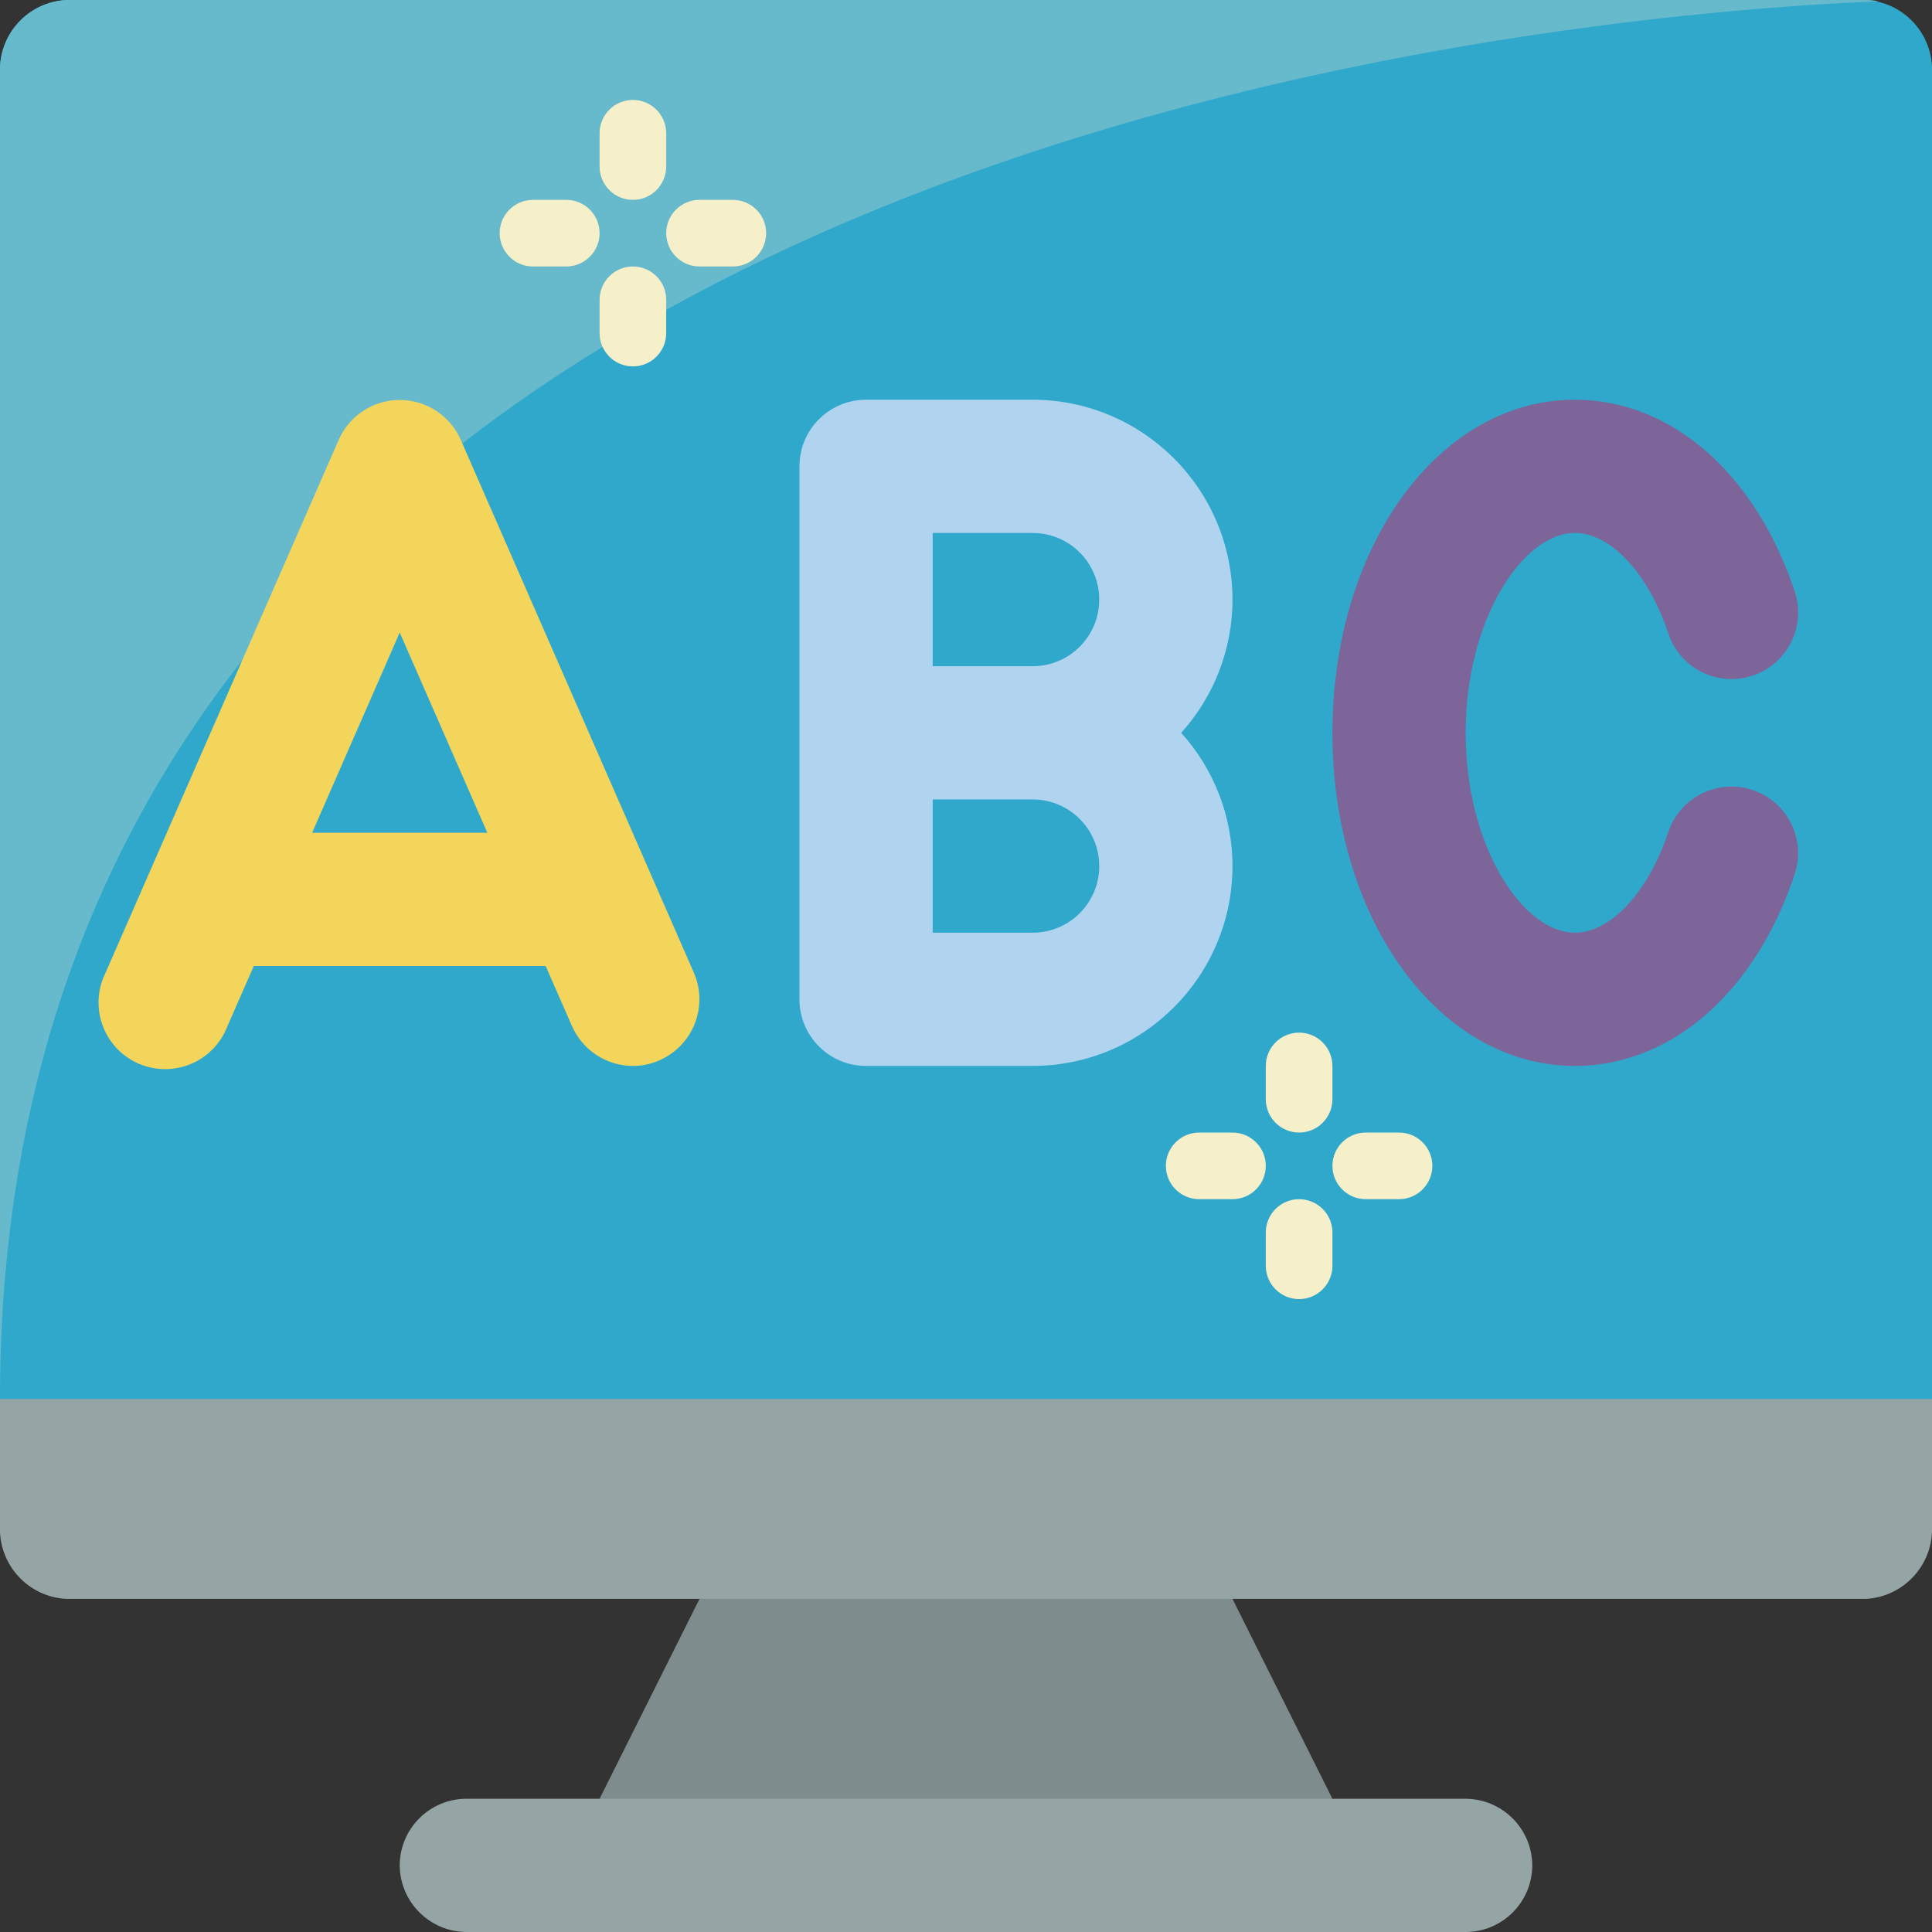
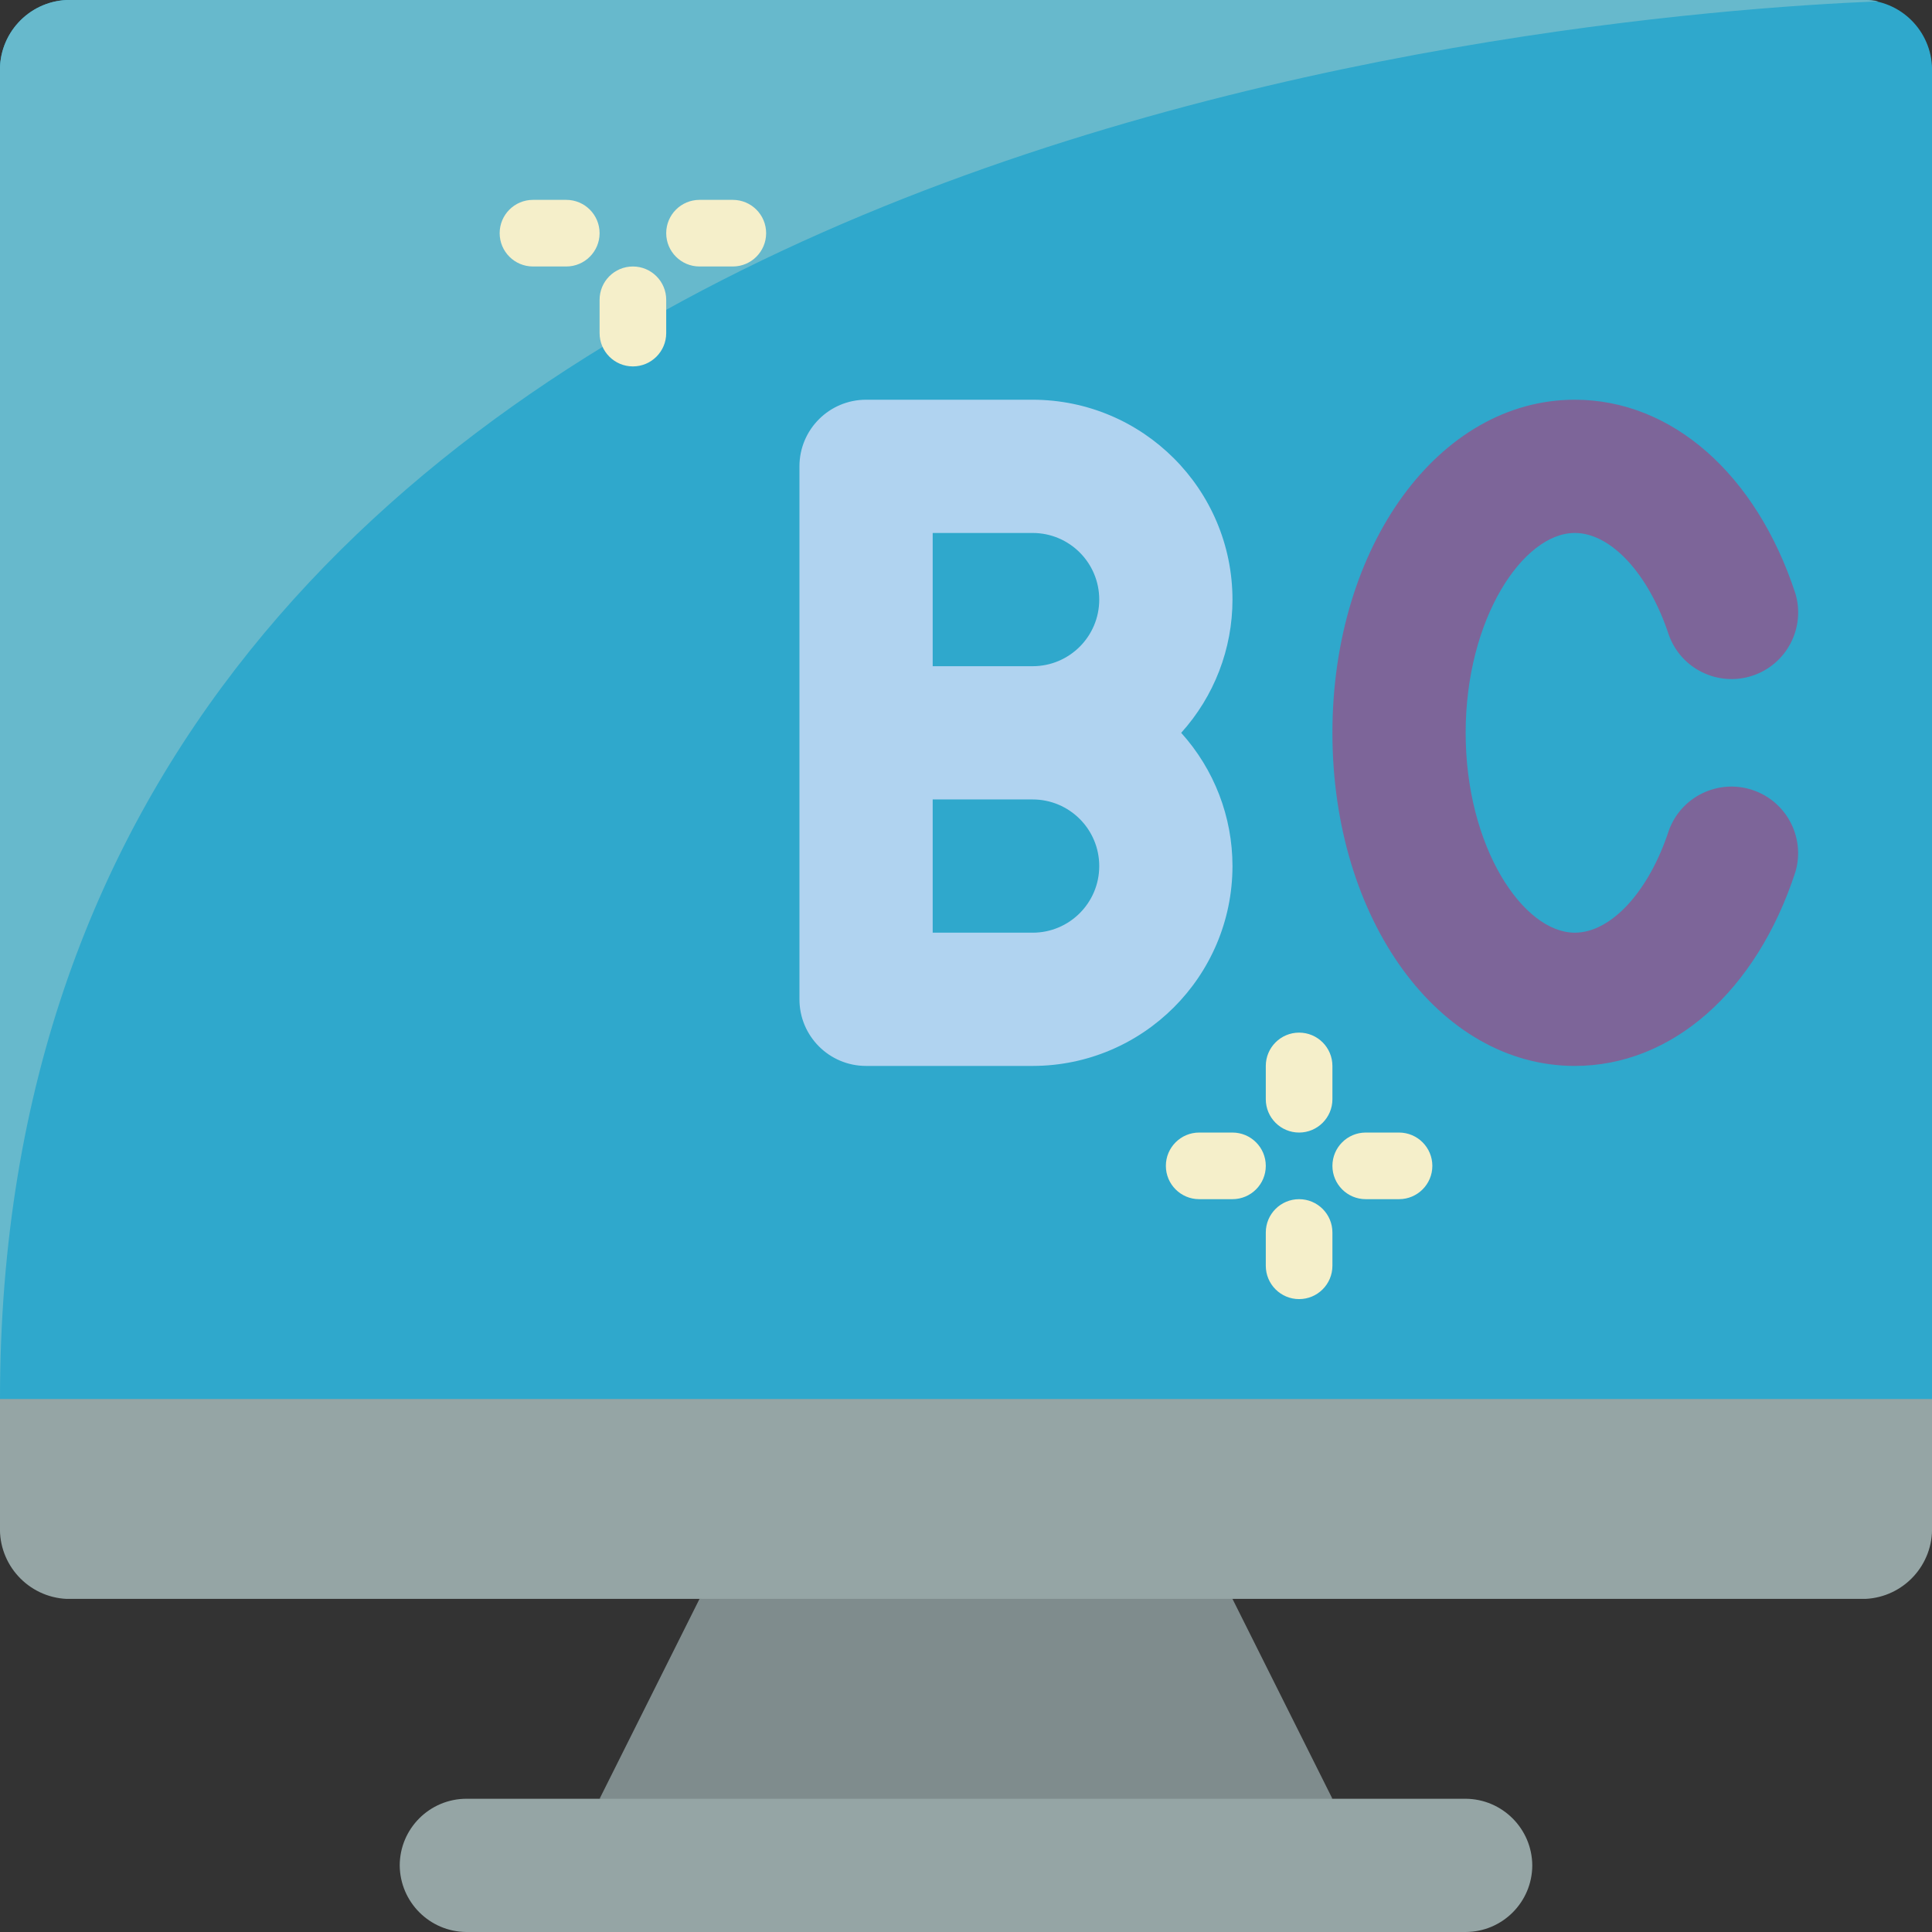
<svg xmlns="http://www.w3.org/2000/svg" height="512" viewBox="0 0 58 58" width="512">
  <rect x="0" y="0" width="58" height="58" fill="#333333" stroke="none" />
  <g id="Page-1" fill="none" fill-rule="evenodd">
    <g id="001---Alphbet" fill-rule="nonzero" transform="translate(-1)">
      <path id="Shape" d="m59 2.18v41.82h-58v-41.82c-.045-1.153.848-2.126 2-2.18h54c1.152.054 2.045 1.027 2 2.18z" fill="#2fa8cc" />
      <path id="Shape" d="m57.39.04c-9.36.38-56.39 4.14-56.39 41.96v-39.82c-.045-1.153.848-2.126 2-2.18h54c.131-.002.262.011.39.04z" fill="#67b9cc" />
      <path id="Shape" d="m38 18c-.003-3.312-2.688-5.997-6-6h-5c-1.105 0-2 .895-2 2v16c0 1.105.895 2 2 2h5c3.312-.003 5.997-2.688 6-6-0-1.478-.549-2.903-1.54-4 .991-1.097 1.54-2.522 1.54-4zm-9-2h3c1.105 0 2 .895 2 2s-.895 2-2 2h-3zm5 10c0 1.105-.895 2-2 2h-3v-4h3c1.105 0 2 .895 2 2z" fill="#b0d3f0" />
-       <path id="Shape" d="m21.83 29.2-7-16c-.32-.725-1.037-1.193-1.83-1.193s-1.51.468-1.83 1.193l-7 16c-.332.661-.271 1.451.157 2.055.428.603 1.154.921 1.888.825.734-.095 1.355-.587 1.615-1.28l.79-1.8h8.76l.79 1.8c.318.728 1.036 1.199 1.83 1.2.276.002.549-.056.8-.17 1.009-.443 1.47-1.619 1.03-2.63zm-11.46-4.2 2.63-6.01 2.63 6.01z" fill="#f3d55b" />
      <path id="Shape" d="m48.276 32c-4.076 0-7.276-4.393-7.276-10s3.2-10 7.276-10c2.912 0 5.451 2.231 6.625 5.823.304 1.037-.27 2.128-1.297 2.464-1.027.336-2.136-.205-2.503-1.221-.601-1.834-1.736-3.066-2.825-3.066-1.547 0-3.276 2.566-3.276 6s1.729 6 3.276 6c1.089 0 2.224-1.232 2.823-3.066.367-1.016 1.476-1.557 2.503-1.221 1.027.336 1.602 1.427 1.297 2.464-1.172 3.592-3.711 5.823-6.623 5.823z" fill="#7d6599" />
      <g fill="#f5efca">
-         <path id="Shape" d="m20 6c-.552 0-1-.448-1-1v-1c0-.552.448-1 1-1s1 .448 1 1v1c0 .552-.448 1-1 1z" />
        <path id="Shape" d="m20 11c-.552 0-1-.448-1-1v-1c0-.552.448-1 1-1s1 .448 1 1v1c0 .552-.448 1-1 1z" />
        <path id="Shape" d="m18 8h-1c-.552 0-1-.448-1-1s.448-1 1-1h1c.552 0 1 .448 1 1s-.448 1-1 1z" />
        <path id="Shape" d="m23 8h-1c-.552 0-1-.448-1-1s.448-1 1-1h1c.552 0 1 .448 1 1s-.448 1-1 1z" />
        <path id="Shape" d="m40 34c-.552 0-1-.448-1-1v-1c0-.552.448-1 1-1s1 .448 1 1v1c0 .552-.448 1-1 1z" />
        <path id="Shape" d="m40 39c-.552 0-1-.448-1-1v-1c0-.552.448-1 1-1s1 .448 1 1v1c0 .552-.448 1-1 1z" />
        <path id="Shape" d="m38 36h-1c-.552 0-1-.448-1-1s.448-1 1-1h1c.552 0 1 .448 1 1s-.448 1-1 1z" />
        <path id="Shape" d="m43 36h-1c-.552 0-1-.448-1-1s.448-1 1-1h1c.552 0 1 .448 1 1s-.448 1-1 1z" />
      </g>
      <path id="Shape" d="m41 54-11 2-11-2 3-6 8-2 8 2z" fill="#7f8c8d" />
      <path id="Shape" d="m59 42v3.82c.045 1.153-.848 2.126-2 2.18h-54c-1.152-.054-2.045-1.027-2-2.18v-3.82z" fill="#95a5a5" />
      <path id="Shape" d="m47 56c-.003 1.103-.897 1.997-2 2h-30c-1.101-.008-1.992-.899-2-2 .003-1.103.897-1.997 2-2h30c1.101.008 1.992.899 2 2z" fill="#95a5a5" />
    </g>
  </g>
</svg>